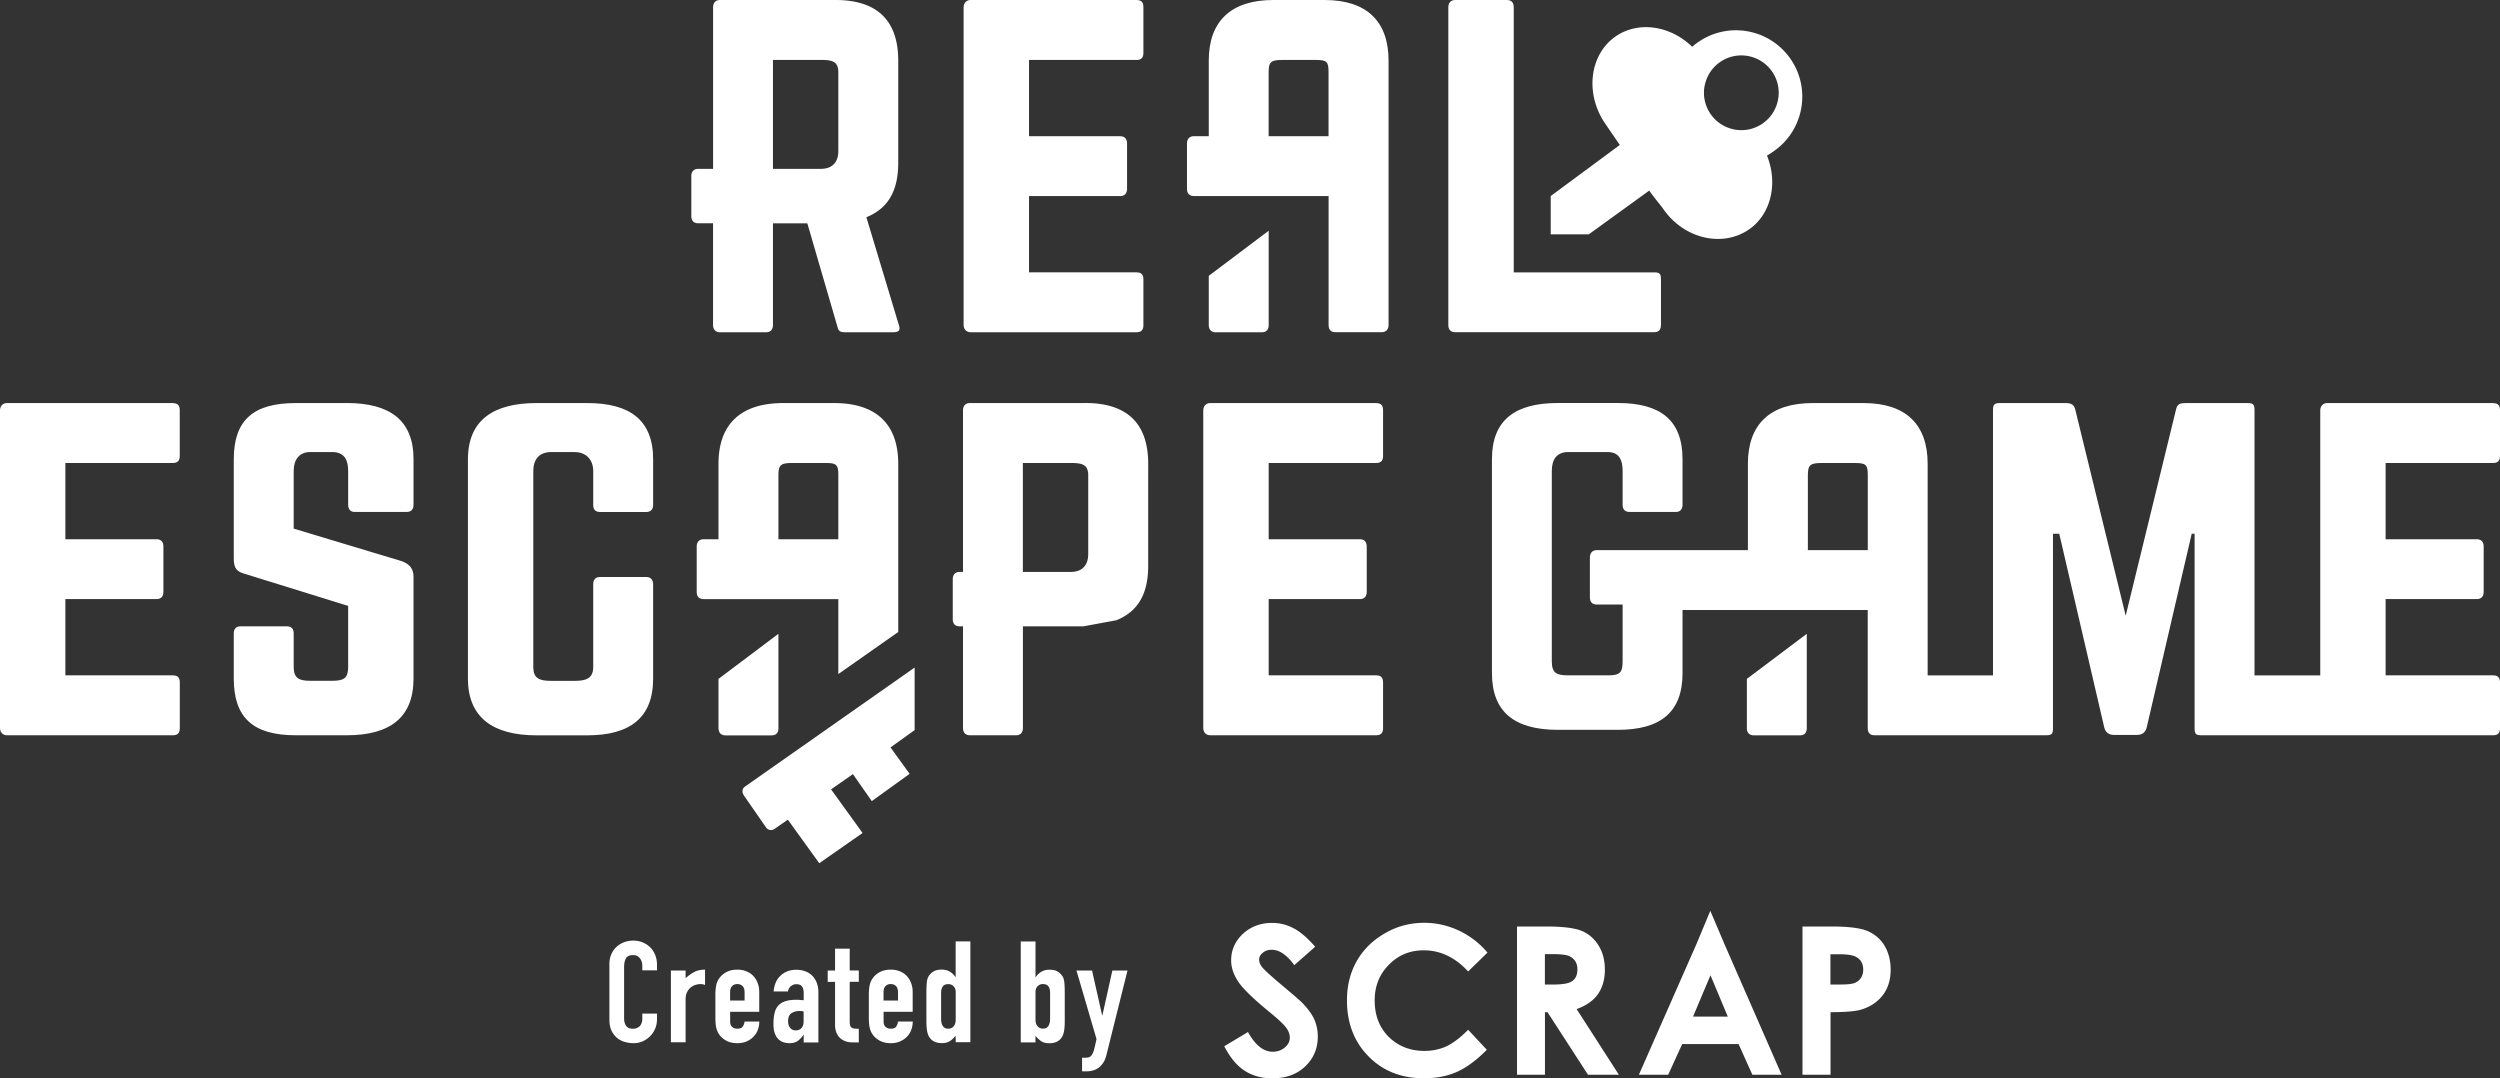
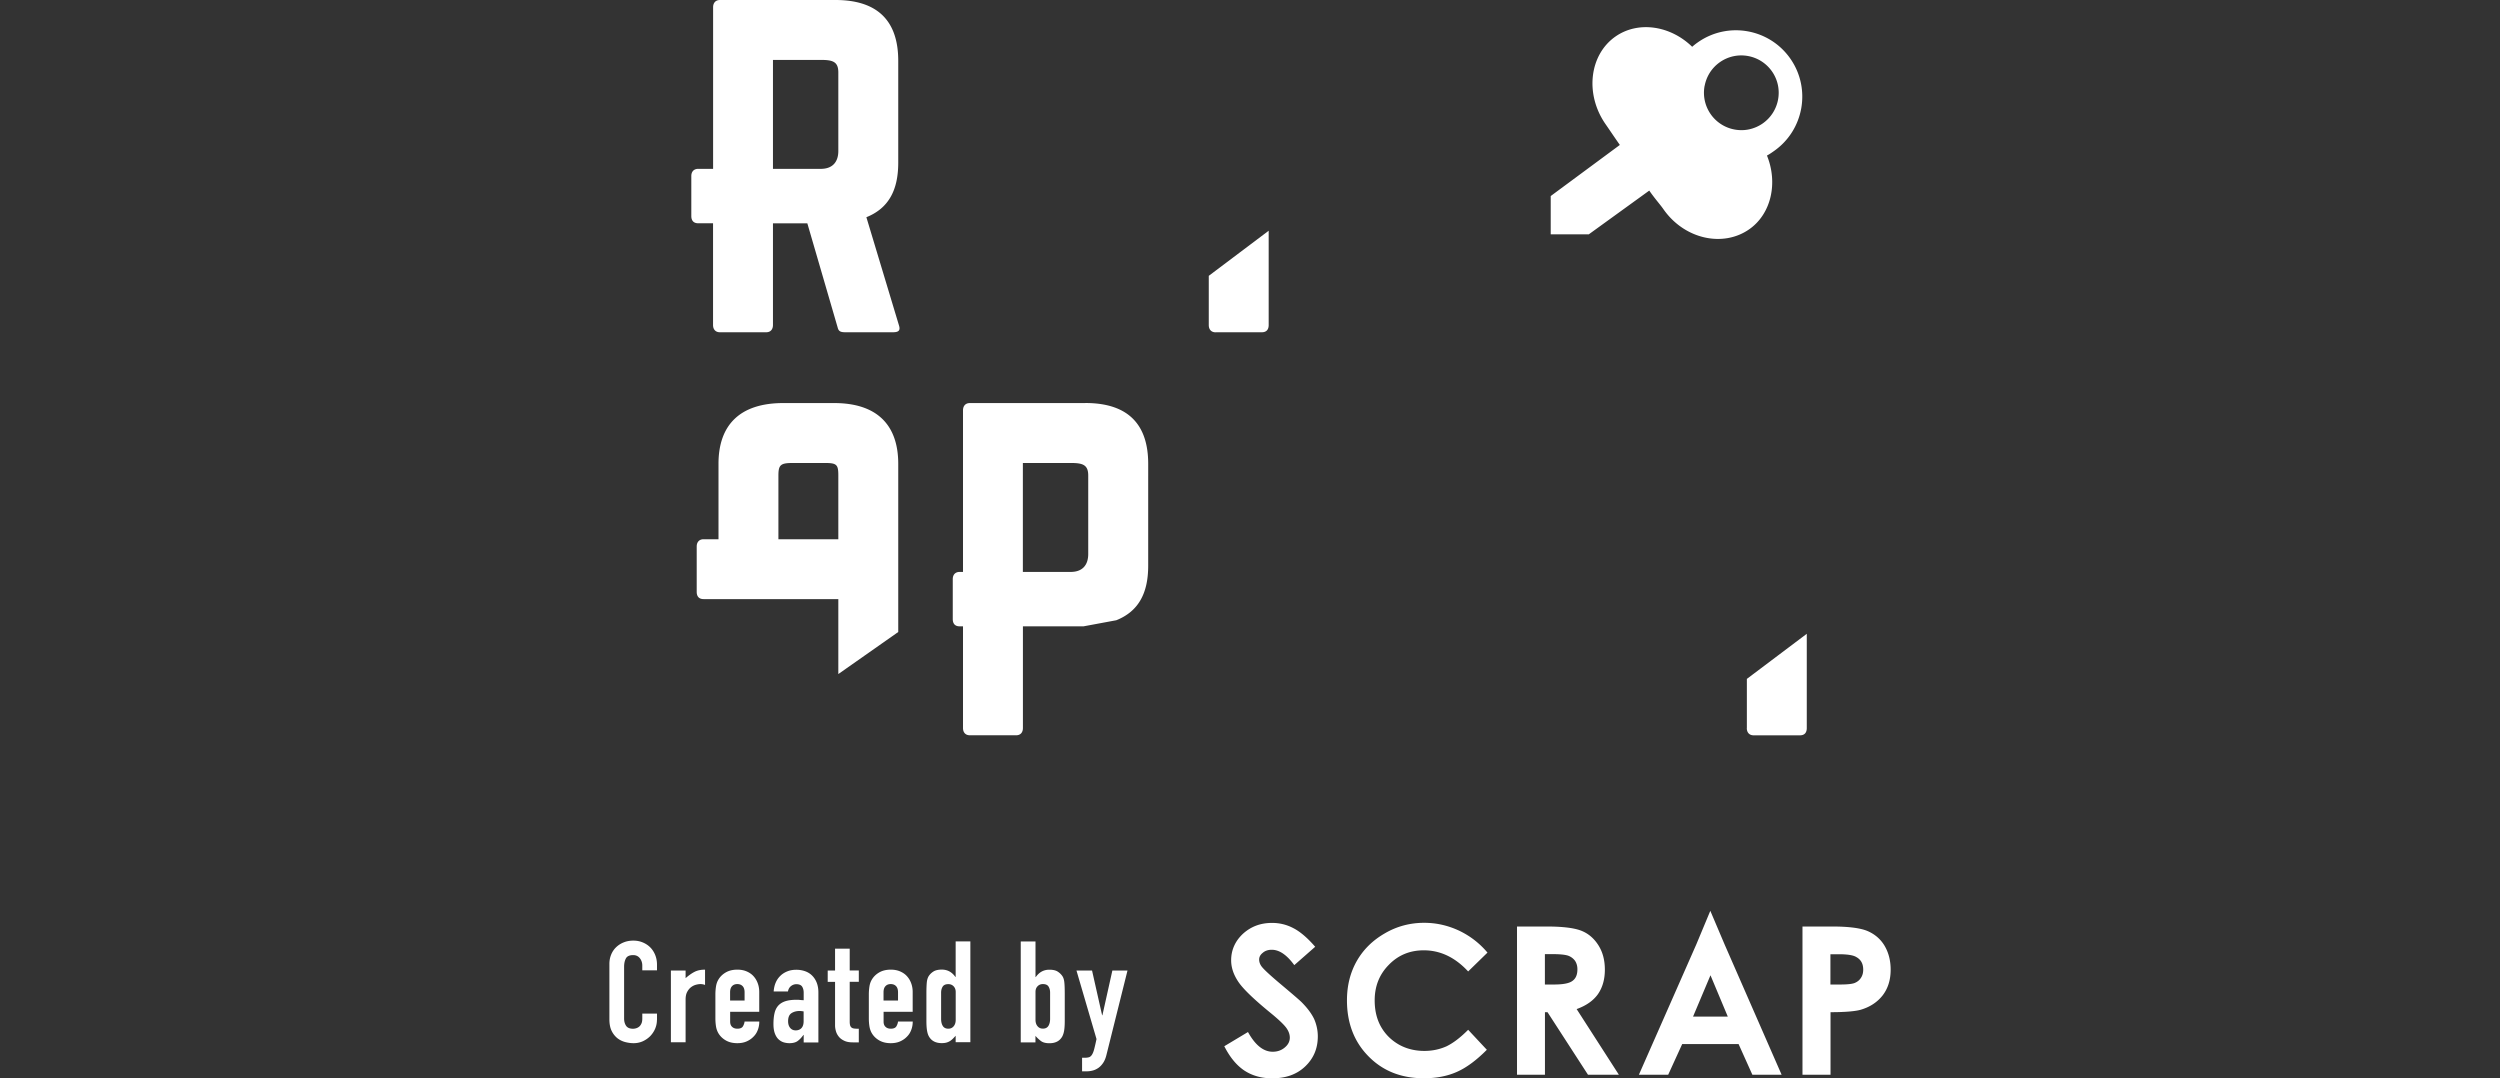
<svg xmlns="http://www.w3.org/2000/svg" id="logo" viewBox="0 0 458.98 197.97">
  <rect x="0" y="0" width="458.98" height="197.97" fill="#333333" stroke="none" />
  <defs>
    <style>.cls-1{fill:#fff}</style>
  </defs>
  <path d="m241.48 173.8-3.86 3.39c-1.36-1.87-2.73-2.82-4.14-2.82-.66 0-1.22.18-1.66.57-.44.35-.65.76-.65 1.22s.16.89.46 1.29c.42.56 1.67 1.71 3.8 3.49 1.97 1.66 3.19 2.7 3.6 3.12 1.06 1.08 1.78 2.07 2.24 3.03.42.97.67 2.04.67 3.18 0 2.24-.79 4.07-2.33 5.53s-3.55 2.17-6.05 2.17c-1.94 0-3.64-.47-5.08-1.41-1.44-.95-2.68-2.45-3.71-4.48l4.35-2.61c1.33 2.41 2.84 3.62 4.54 3.62.89 0 1.64-.28 2.24-.8.6-.5.9-1.11.9-1.79 0-.6-.22-1.22-.68-1.84-.46-.61-1.46-1.57-3.02-2.83-2.96-2.43-4.89-4.29-5.76-5.59-.88-1.32-1.31-2.62-1.31-3.93 0-1.88.72-3.51 2.15-4.86 1.47-1.34 3.23-2.01 5.36-2.01 1.37 0 2.67.31 3.89.95 1.24.63 2.58 1.76 4.02 3.42ZM273.09 174.89l-3.55 3.46c-2.41-2.6-5.12-3.88-8.14-3.88-2.54 0-4.68.87-6.41 2.65-1.74 1.75-2.61 3.93-2.61 6.54 0 1.8.36 3.39 1.13 4.79.79 1.41 1.88 2.49 3.27 3.3 1.4.8 3 1.19 4.72 1.19 1.48 0 2.8-.29 4.03-.83 1.21-.58 2.54-1.57 4.01-3.05l3.43 3.67c-1.96 1.98-3.83 3.34-5.57 4.09-1.75.77-3.75 1.14-6 1.14-4.13 0-7.51-1.33-10.14-4.01-2.65-2.67-3.97-6.12-3.97-10.29 0-2.73.61-5.13 1.81-7.24 1.21-2.11 2.92-3.79 5.15-5.07 2.22-1.3 4.65-1.93 7.22-1.93 2.19 0 4.3.47 6.34 1.41 2.03.96 3.79 2.3 5.26 4.04ZM278.5 170.1h5.5c3 0 5.13.28 6.43.82 1.27.53 2.28 1.43 3.06 2.68.77 1.24 1.15 2.71 1.15 4.42 0 1.79-.43 3.29-1.28 4.51-.85 1.19-2.15 2.1-3.9 2.73l7.75 12.05h-5.67l-7.43-11.48h-.47v11.48h-5.13V170.1Zm5.13 10.65h1.63c1.66 0 2.8-.2 3.41-.65.63-.44.93-1.14.93-2.15 0-.6-.15-1.12-.44-1.56a2.72 2.72 0 0 0-1.25-.93c-.51-.18-1.47-.29-2.86-.29h-1.42v5.57ZM311.41 173.43l2.59-6.21 2.64 6.21 10.45 23.88h-5.37l-2.53-5.63h-10.35l-2.57 5.63h-5.38l10.52-23.88Zm2.62 5.62-3.2 7.59h6.38l-3.18-7.59ZM330.91 170.1h5.51c2.97 0 5.12.28 6.42.82 1.31.56 2.38 1.44 3.13 2.68.74 1.24 1.14 2.71 1.14 4.42 0 1.91-.51 3.49-1.49 4.75-1 1.26-2.36 2.14-4.07 2.63-1 .27-2.82.43-5.48.43v11.48h-5.15V170.1Zm5.15 10.65h1.66c1.31 0 2.22-.08 2.72-.26.5-.19.91-.5 1.19-.93.3-.43.44-.94.44-1.54 0-1.06-.4-1.82-1.23-2.29-.59-.38-1.7-.54-3.32-.54h-1.47v5.57ZM120.61 187.22c0 .57-.11 1.12-.33 1.64-.22.52-.53.97-.91 1.37-.39.39-.84.7-1.36.94-.52.23-1.08.35-1.68.35-.51 0-1.03-.07-1.56-.21-.53-.14-1.01-.38-1.43-.71a3.97 3.97 0 0 1-1.05-1.34c-.27-.55-.41-1.26-.41-2.11v-10.19c0-.61.11-1.17.32-1.69.21-.52.51-.97.9-1.35.39-.38.85-.68 1.39-.9s1.13-.33 1.79-.33c.62 0 1.19.11 1.72.33s.99.52 1.38.91c.39.39.69.86.91 1.4.22.55.33 1.14.33 1.78v1.04h-2.7v-.88c0-.52-.15-.97-.45-1.35-.3-.38-.71-.57-1.22-.57-.67 0-1.12.2-1.34.61-.22.41-.33.92-.33 1.55v9.46c0 .54.12.99.36 1.35.24.36.67.55 1.28.55.18 0 .37-.03.57-.09.2-.06.39-.16.56-.3.17-.14.3-.33.41-.57.11-.24.16-.55.16-.91v-.91h2.7v1.14ZM123.17 178.18h2.7v1.4c.55-.48 1.09-.87 1.61-1.14.53-.28 1.18-.42 1.96-.42v2.81c-.26-.1-.54-.16-.82-.16s-.59.05-.91.14c-.33.1-.63.26-.9.48-.27.22-.5.52-.68.88-.18.36-.26.81-.26 1.35v7.83h-2.7v-13.18ZM134.05 185.77v1.79c0 .42.12.74.36.96.24.23.56.34.97.34.51 0 .85-.15 1.02-.44.17-.29.27-.59.3-.88h2.7c0 .56-.09 1.08-.28 1.56-.18.49-.45.9-.81 1.25-.35.36-.78.65-1.27.86-.49.21-1.05.31-1.67.31-.83 0-1.54-.17-2.14-.52-.6-.35-1.06-.81-1.38-1.38a3.69 3.69 0 0 1-.4-1.2c-.07-.45-.11-.94-.11-1.48v-4.34c0-.54.04-1.03.11-1.48.07-.45.2-.85.4-1.2.32-.57.78-1.03 1.38-1.38.6-.35 1.31-.52 2.14-.52.62 0 1.18.1 1.68.31s.93.5 1.27.87c.34.37.61.81.79 1.31.19.5.28 1.04.28 1.61v3.64h-5.35Zm0-2.08h2.65v-1.51c0-.5-.12-.88-.36-1.13-.24-.25-.56-.38-.97-.38s-.73.12-.97.38c-.24.25-.36.63-.36 1.13v1.51ZM147.55 190.01h-.05c-.35.49-.71.86-1.07 1.12-.36.26-.87.39-1.52.39a3.8 3.8 0 0 1-.98-.14c-.33-.09-.65-.27-.94-.52s-.53-.61-.71-1.07c-.18-.46-.28-1.05-.28-1.78s.06-1.4.19-1.96c.12-.56.35-1.03.67-1.4.33-.37.76-.65 1.31-.83.55-.18 1.24-.27 2.09-.27.19 0 .39 0 .58.03.19.02.43.04.71.05v-1.38c0-.45-.1-.82-.29-1.12-.19-.29-.55-.44-1.06-.44-.35 0-.67.11-.97.34s-.48.55-.57.99h-2.62c.09-1.2.49-2.15 1.22-2.86.35-.35.78-.62 1.27-.82.49-.2 1.05-.3 1.67-.3.56 0 1.09.09 1.59.26.49.17.92.43 1.28.78.36.35.65.78.86 1.3.21.52.32 1.13.32 1.82v9.18h-2.7v-1.35Zm0-4.32c-.3-.05-.55-.08-.74-.08-.58 0-1.08.13-1.5.4-.41.27-.62.76-.62 1.47 0 .5.12.91.37 1.22.25.31.59.47 1.03.47s.82-.15 1.07-.44c.26-.29.38-.71.38-1.25v-1.79ZM153.3 174.17h2.7v4h1.67v2.08H156v7.31c0 .31.03.55.09.73.06.17.16.3.29.39.13.09.3.14.52.16.21.02.47.03.77.03v2.5h-1.11c-.62 0-1.13-.09-1.55-.29-.41-.19-.75-.43-.99-.73-.25-.3-.43-.63-.54-1-.11-.37-.17-.73-.17-1.08v-8.01h-1.35v-2.08h1.35v-4ZM162.22 185.77v1.79c0 .42.12.74.36.96.24.23.56.34.97.34.51 0 .85-.15 1.02-.44.17-.29.27-.59.3-.88h2.7c0 .56-.09 1.08-.28 1.56-.18.49-.45.9-.81 1.25-.35.36-.78.65-1.27.86-.49.21-1.05.31-1.67.31-.83 0-1.54-.17-2.14-.52-.6-.35-1.06-.81-1.38-1.38a3.69 3.69 0 0 1-.4-1.2c-.07-.45-.11-.94-.11-1.48v-4.34c0-.54.04-1.03.11-1.48.07-.45.2-.85.4-1.2.32-.57.78-1.03 1.38-1.38.6-.35 1.31-.52 2.14-.52.62 0 1.18.1 1.68.31s.93.5 1.27.87c.34.37.61.81.79 1.31.19.5.28 1.04.28 1.61v3.64h-5.35Zm0-2.08h2.65v-1.51c0-.5-.12-.88-.36-1.13-.24-.25-.56-.38-.97-.38s-.73.12-.97.38c-.24.25-.36.63-.36 1.13v1.51ZM175.45 190.16c-.18.19-.34.37-.5.53-.16.16-.34.31-.53.43s-.41.22-.66.29c-.25.07-.54.1-.87.1-1.11 0-1.9-.42-2.36-1.25-.16-.29-.27-.66-.34-1.09-.07-.43-.11-1.01-.11-1.74v-5.02c0-.95.03-1.65.08-2.11.05-.45.17-.81.34-1.09.23-.35.52-.63.89-.86.36-.22.87-.34 1.52-.34.53 0 1 .12 1.42.35.41.23.77.57 1.07 1h.05v-6.53h2.7v18.51h-2.7v-1.2Zm-2.67-3.09c0 .54.11.97.32 1.3.21.33.55.49 1.01.49.41 0 .73-.15.98-.45.25-.3.37-.7.37-1.18v-5.12c0-.42-.13-.76-.38-1.03-.26-.27-.58-.4-.97-.4-.51 0-.86.16-1.05.47-.19.31-.28.68-.28 1.09v4.84ZM187.41 172.85h2.7v6.53h.05c.3-.43.66-.77 1.07-1 .41-.23.89-.35 1.42-.35.65 0 1.16.11 1.52.34.36.23.66.51.89.86.18.28.29.64.34 1.09.05.45.08 1.15.08 2.11v5.02c0 .73-.04 1.31-.11 1.74-.07.43-.19.8-.34 1.09-.46.83-1.24 1.25-2.36 1.25-.67 0-1.18-.13-1.54-.39-.35-.26-.7-.58-1.03-.96v1.2h-2.7v-18.51Zm5.38 9.38c0-.42-.09-.78-.28-1.09-.18-.31-.53-.47-1.05-.47-.39 0-.71.13-.97.4s-.38.61-.38 1.03v5.12c0 .49.12.88.37 1.18.25.3.57.45.98.45.46 0 .79-.16 1.01-.49.21-.33.32-.76.32-1.3v-4.84ZM200.49 178.18l1.85 8.22h.05l1.83-8.22H207l-3.86 15.47c-.14.59-.34 1.08-.6 1.47-.26.39-.55.7-.89.94-.34.23-.69.4-1.07.49-.38.1-.77.14-1.18.14h-.74v-2.5h.61c.26 0 .49-.04.69-.1.19-.07.37-.22.52-.46.15-.23.29-.58.41-1.04.12-.46.26-1.07.42-1.83l-3.68-12.58h2.86ZM130.91 41v18.67c0 .77.42 1.33 1.26 1.33h8.5c.84 0 1.24-.57 1.24-1.33V41h6.31l5.58 19.17c.17.69.58.83 1.42.83h8.69c.92 0 1.42-.22 1.17-1.14l-6.02-19.98c4.01-1.61 5.85-4.87 5.85-10.01V11.15c0-7.21-3.68-11.15-11.53-11.15h-21.2c-.84 0-1.26.57-1.26 1.33V31h-2.74c-.82 0-1.26.54-1.26 1.32v7.34c0 .86.44 1.33 1.26 1.33h2.74Zm11-30h8.79c2.17 0 3.21.31 3.21 2.3v14.42c0 1.99-1.04 3.28-3.21 3.28h-8.79V11ZM223.17 61h8.49c.92 0 1.26-.57 1.26-1.33V42.36l-11 8.28v9.04c0 .77.42 1.33 1.26 1.33Z" class="cls-1" />
-   <path d="M243.16 0h-9.36c-7.86 0-11.88 3.94-11.88 11.15V25h-2.74c-.82 0-1.26.55-1.26 1.33v8.33c0 .86.44 1.33 1.26 1.33h24.74v23.67c0 .77.33 1.33 1.25 1.33h8.5c.84 0 1.26-.57 1.26-1.33V11.15c0-7.21-3.98-11.15-11.76-11.15Zm.75 25h-11V13.3c0-1.99.43-2.3 2.69-2.3h5.86c2.17 0 2.45.31 2.45 2.3V25ZM63.65 74h-9.36c-7.77 0-11.37 3.11-11.37 10.32v18.1c0 1.46.22 2.38 1.72 2.84l19.28 5.98v11.2c0 2.07-.77 2.55-2.94 2.55h-4.01c-2.09 0-3.05-.48-3.05-2.55v-6.11c0-.84-.34-1.34-1.26-1.34h-8.5c-.84 0-1.24.48-1.24 1.32v8.28c0 7.21 3.6 10.4 11.37 10.4h9.36c7.86 0 12.27-3.19 12.27-10.4v-18.72c0-1.46-.72-2.3-2.14-2.84l-19.86-5.98V86.46c0-1.99.96-3.47 3.05-3.47h4.01c2.26 0 2.94 1.47 2.94 3.47v6.2c0 .77.36 1.33 1.2 1.33h9.54c.92 0 1.26-.57 1.26-1.33v-8.35c0-7.21-4.41-10.32-12.27-10.32ZM107.84 74h-9.36c-7.86 0-12.57 3.11-12.57 10.32v40.28c0 7.21 4.71 10.4 12.57 10.4h9.36c7.77 0 12.07-3.19 12.07-10.4v-17.34c0-.77-.42-1.33-1.26-1.33h-8.47c-.92 0-1.27.57-1.27 1.33v15.19c0 2.07-1.24 2.55-3.41 2.55h-4.35c-2.17 0-3.24-.48-3.24-2.55V86.47c0-1.99.98-3.47 3.24-3.47h4.35c2.17 0 3.41 1.47 3.41 3.47v6.25c0 .77.35 1.28 1.27 1.28h8.47c.84 0 1.26-.52 1.26-1.28v-8.4c0-7.21-4.3-10.32-12.07-10.32ZM136.57 146.04l4.07 5.87c.36.51 1.04.64 1.55.28l2.45-1.71 5.77 8 7.95-5.55-5.78-8.01 4.01-2.8 3.46 4.96 6.95-5.01-3.51-4.85 4.43-3.18v-11.48l-31.22 21.9c-.51.36-.48 1.06-.13 1.57ZM178.17 61h30.49c1 0 1.26-.57 1.26-1.33v-8.34c0-.77-.25-1.33-1.26-1.33h-19.74V36h16.73c.84 0 1.27-.49 1.27-1.33v-8.33c0-.84-.43-1.33-1.26-1.33h-16.74v-14h19.74c1 0 1.26-.56 1.26-1.32V1.33c0-.77-.25-1.33-1.26-1.33h-30.49c-.75 0-1.26.57-1.26 1.33v58.33c0 .77.51 1.33 1.26 1.33ZM31.74 74H1.26C.51 74 0 74.57 0 75.33v58.33c0 .77.51 1.33 1.26 1.33h30.49c1 0 1.26-.57 1.26-1.33v-8.34c0-.77-.25-1.33-1.26-1.33H12v-14h16.73c.84 0 1.27-.49 1.27-1.33v-8.33c0-.84-.43-1.33-1.26-1.33H12V85h19.74c1 0 1.26-.56 1.26-1.32v-8.34c0-.77-.25-1.33-1.26-1.33ZM252.66 74h-30.49c-.75 0-1.26.57-1.26 1.33v58.33c0 .77.51 1.33 1.26 1.33h30.49c1 0 1.26-.57 1.26-1.33v-8.34c0-.77-.25-1.33-1.26-1.33h-19.74v-14h16.73c.84 0 1.27-.49 1.27-1.33v-8.33c0-.84-.43-1.33-1.26-1.33h-16.74V85h19.74c1 0 1.26-.56 1.26-1.32v-8.34c0-.77-.25-1.33-1.26-1.33ZM457.73 74h-30.49c-.75 0-1.26.57-1.26 1.33V124h-12.07V75.33c0-1-.18-1.33-1.27-1.33h-11.26c-1 0-1.59.1-1.84 1.02l-9.28 38.02-9.28-37.93c-.25-.92-.84-1.11-1.84-1.11h-11.98c-1.09 0-1.26.34-1.26 1.33V124h-12V85.15c0-7.21-3.98-11.15-11.76-11.15h-9.36c-7.86 0-11.88 3.94-11.88 11.15V101h-27.75c-.82 0-1.26.55-1.26 1.33v7.33c0 .86.44 1.33 1.26 1.33h4.75v10.45c0 2.07-.53 2.55-2.7 2.55h-7.3c-2.17 0-3-.48-3-2.55V86.46c0-1.99.8-3.47 3.05-3.47h7.17c2.17 0 2.78 1.47 2.78 3.47v6.2c0 .77.34 1.33 1.26 1.33h8.53c.84 0 1.21-.57 1.21-1.33v-8.35c0-7.21-4.09-10.32-11.86-10.32h-11.03c-7.86 0-12.1 3.11-12.1 10.32v39.28c0 7.21 4.25 10.4 12.1 10.4h11.03c7.77 0 11.86-3.19 11.86-10.4v-11.6h34v21.67c0 .77.33 1.33 1.25 1.33h31.51c1.09 0 1.25-.32 1.25-1.31V97.99h1.15l8.27 35.59c.25.92.84 1.35 1.84 1.35h4.1c1 0 1.59-.43 1.84-1.35l8.27-35.59h.53v35.69c0 1 .17 1.31 1.25 1.31h53.56c1 0 1.26-.57 1.26-1.33v-8.34c0-.77-.25-1.33-1.26-1.33h-19.74v-14h16.73c.84 0 1.27-.49 1.27-1.33v-8.33c0-.84-.43-1.33-1.26-1.33h-16.74V85h19.74c1 0 1.26-.56 1.26-1.32v-8.34c0-.77-.25-1.33-1.26-1.33Zm-114.82 27h-11V87.3c0-1.99.43-2.3 2.69-2.3h5.86c2.17 0 2.45.31 2.45 2.3V101ZM304.94 59.67v-8.33c0-.77-.06-1.33-1.07-1.33h-25.96V1.33c0-.77-.34-1.33-1.26-1.33h-9.49c-.84 0-1.26.57-1.26 1.33v58.33c0 .84.42 1.33 1.26 1.33h36.51c1 0 1.26-.57 1.26-1.33ZM142.91 133.67v-17.31l-11 8.28v9.04c0 .77.42 1.33 1.26 1.33h8.49c.92 0 1.26-.57 1.26-1.33Z" class="cls-1" />
  <path d="m153.91 123.75 11-7.72V85.15c0-7.21-3.98-11.15-11.76-11.15h-9.36c-7.86 0-11.88 3.94-11.88 11.15V99h-2.74c-.82 0-1.26.55-1.26 1.33v8.33c0 .86.44 1.33 1.26 1.33h24.74v13.75Zm-11-24.75V87.3c0-1.99.43-2.3 2.69-2.3h5.86c2.17 0 2.45.31 2.45 2.3V99h-11ZM320.7 133.67c0 .77.42 1.33 1.26 1.33h8.49c.92 0 1.26-.57 1.26-1.33v-17.31l-11 8.28v9.04ZM199.26 74h-21.2c-.84 0-1.26.57-1.26 1.33V105h-.62c-.82 0-1.26.54-1.26 1.32v7.34c0 .86.44 1.33 1.26 1.33h.62v18.67c0 .77.42 1.33 1.26 1.33h8.5c.84 0 1.24-.57 1.24-1.33v-18.67h11.12l6.03-1.12c4.01-1.61 5.85-4.87 5.85-10.01V85.14c0-7.21-3.68-11.15-11.53-11.15Zm.53 27.72c0 1.99-1.04 3.28-3.21 3.28h-8.79V85h8.79c2.17 0 3.21.31 3.21 2.3v14.42ZM291.72 43l11.07-8.01c1.07 1.54 1.99 2.54 2.59 3.4 3.84 5.52 10.93 7.07 15.74 3.72 4.08-2.83 5.32-8.54 3.28-13.55.43-.23.85-.52 1.26-.81 5.52-3.84 6.88-11.44 3.05-16.96-3.84-5.52-11.42-6.89-16.94-3.06-.39.27-.75.55-1.1.86-3.99-3.89-9.88-4.8-14.06-1.9-4.82 3.35-5.68 10.59-1.84 16.11.61.87 1.52 2.24 2.62 3.81l-12.69 9.38v7.03h7.03Zm21.24-27.24c.16-.83.46-1.62.91-2.35a6.88 6.88 0 0 1 1.91-2.01c3.11-2.16 7.38-1.39 9.55 1.72 2.16 3.11 1.39 7.38-1.72 9.55-.76.53-1.6.88-2.45 1.07-1.04.23-2.1.2-3.12-.05a6.86 6.86 0 0 1-5.09-7.92Z" class="cls-1" />
</svg>